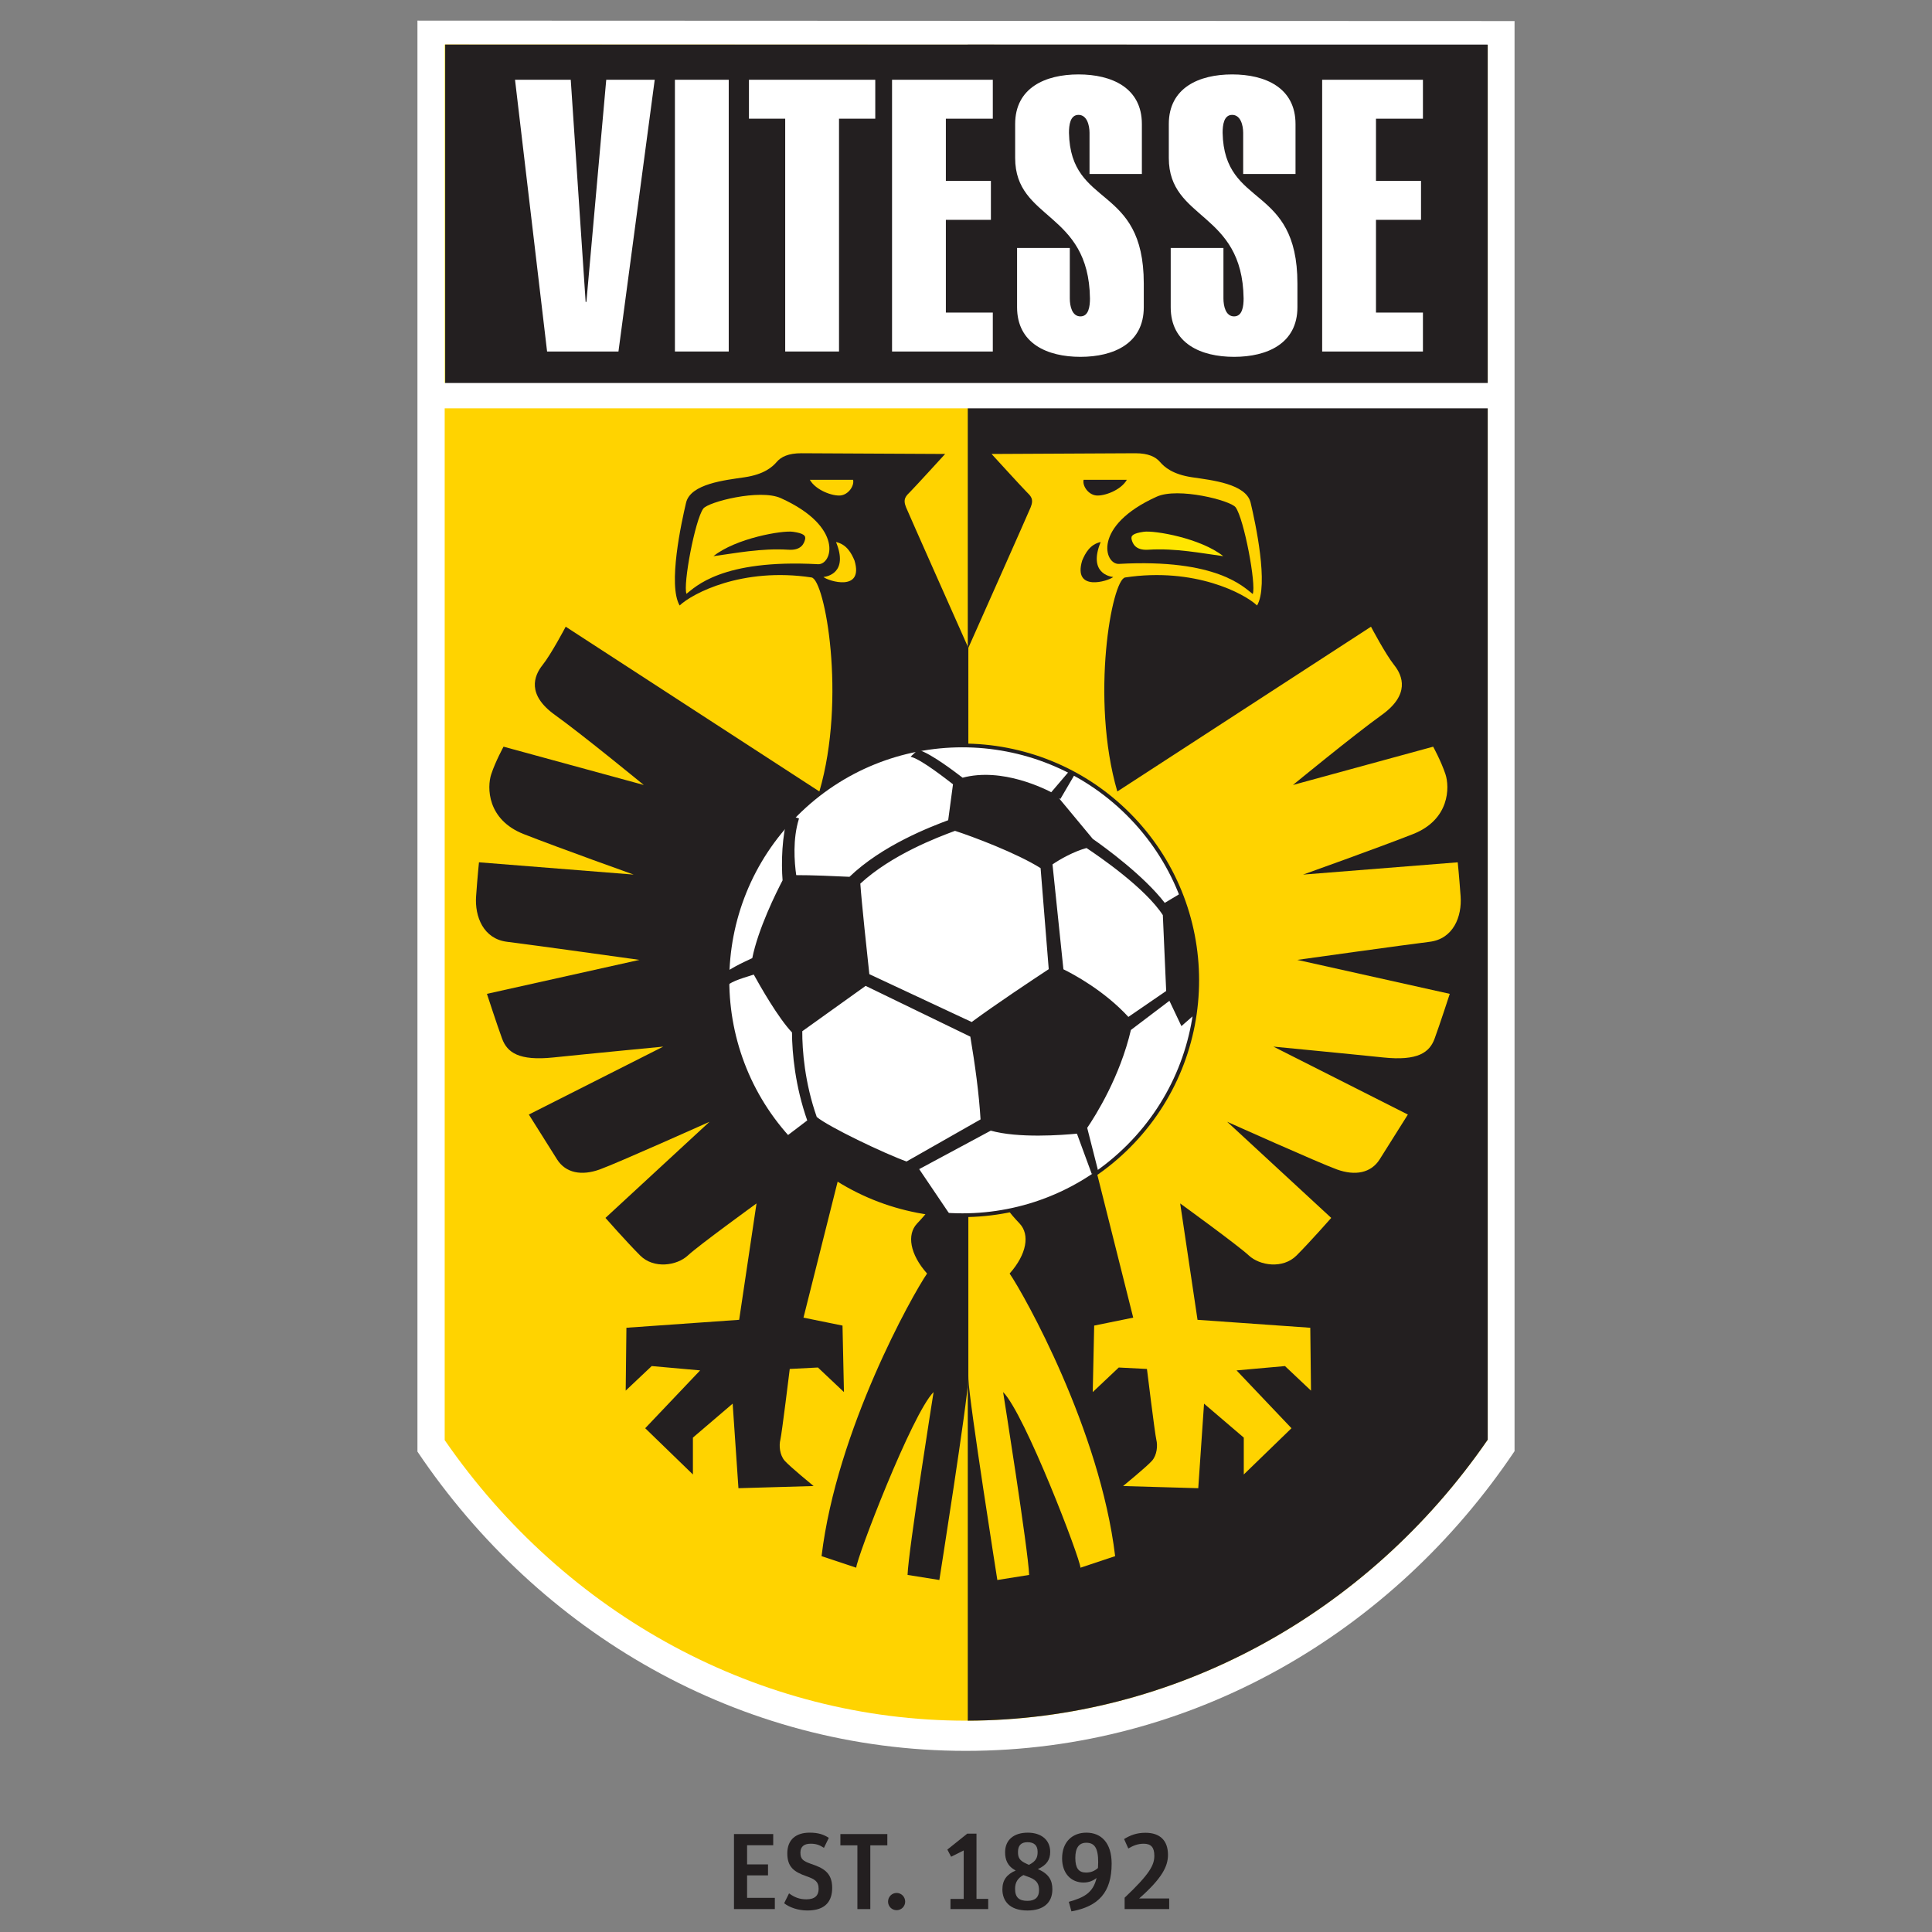
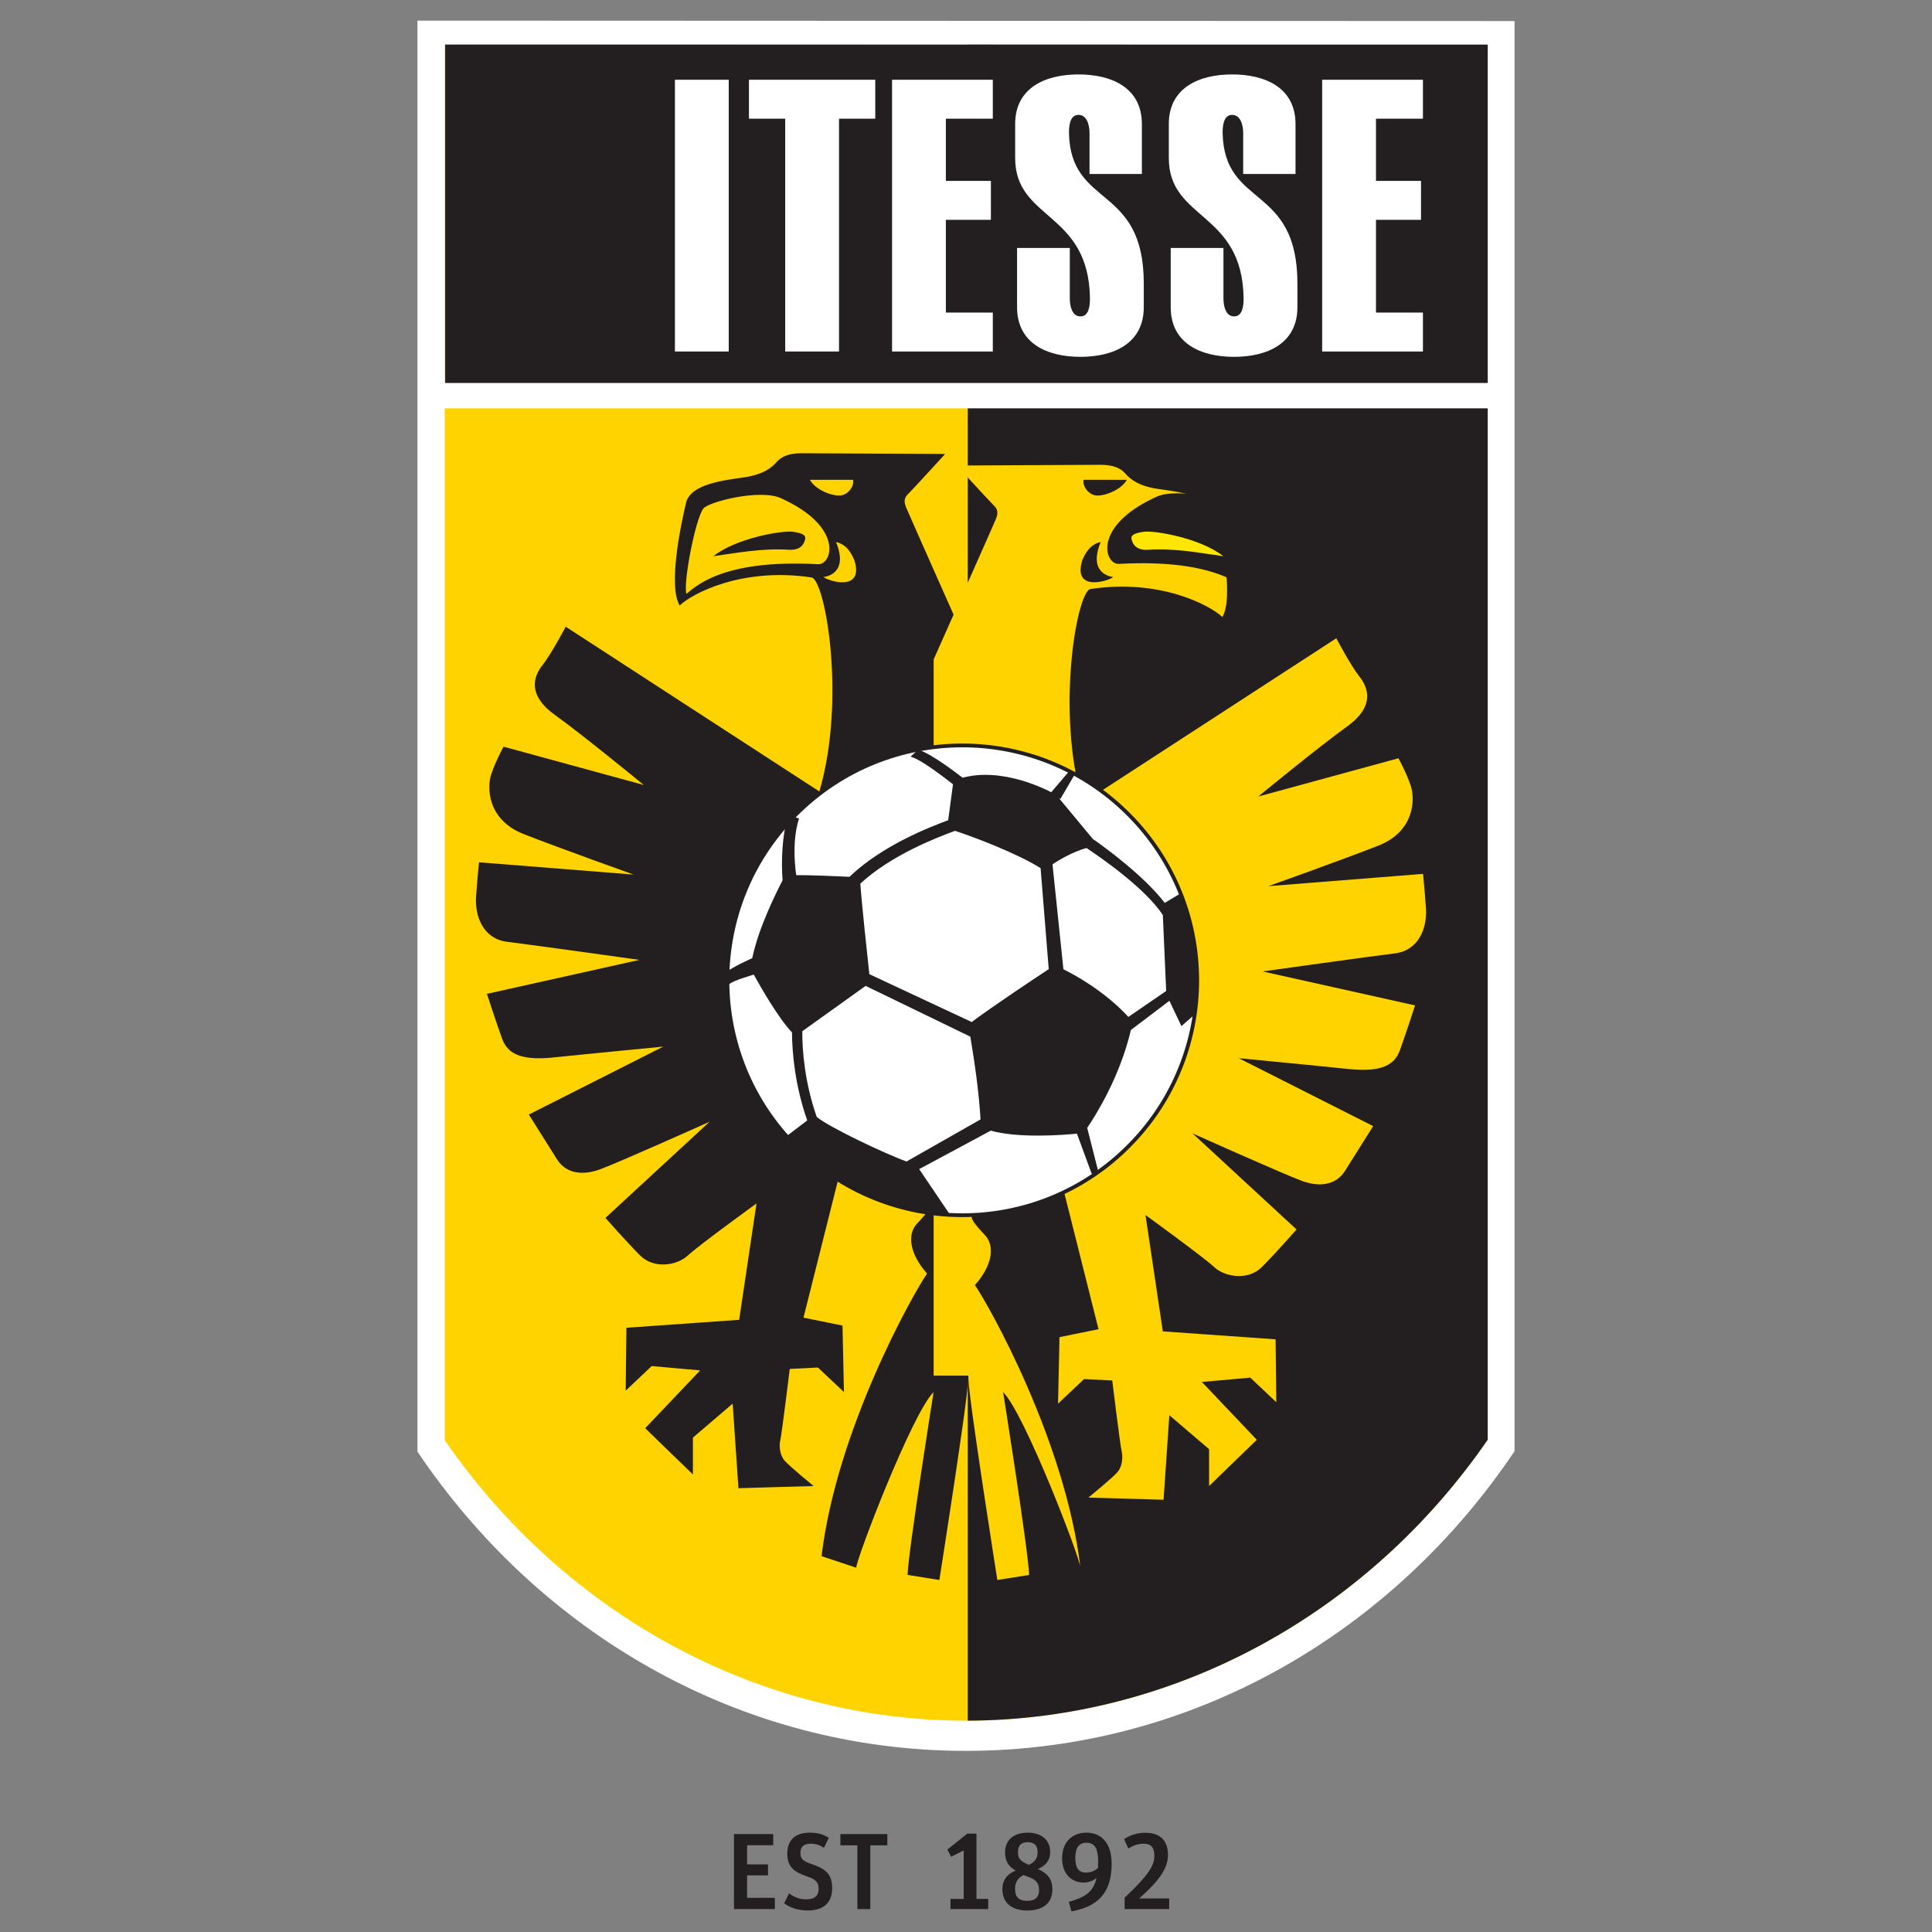
<svg xmlns="http://www.w3.org/2000/svg" xmlns:xlink="http://www.w3.org/1999/xlink" version="1.1" id="Слой_1" x="0px" y="0px" viewBox="0 0 1024 1024" style="enable-background:new 0 0 1024 1024;" xml:space="preserve">
  <rect x="0" y="0" width="1024" height="1024" fill="#808080" stroke="none" />
  <g>
    <path style="fill:#FFFFFF;" d="M221.253,10.936v758.445   c64.525,95.938,170.619,158.616,290.671,158.616   c120.145,0,226.314-62.774,290.822-158.851V11.161L221.253,10.936z" />
    <path style="fill:#FFD300;" d="M512.034,911.996c-109.039,0-212.022-55.505-276.337-148.706   V23.602l552.829,0.214V763.066C724.222,856.401,621.177,911.996,512.034,911.996z" />
    <path style="fill:#231F20;" d="M512.943,23.71v888.272   c108.805-0.311,211.459-55.841,275.584-148.916V23.817L512.943,23.71z" />
    <rect x="235.964" y="23.634" style="fill:#231F20;" width="552.483" height="180.046" />
    <g>
-       <path style="fill:#FFFFFF;" d="M310.396,160.005h0.407l10.518-117.731h25.692l-19.217,144.03    h-37.829l-16.993-144.03h29.534L310.396,160.005z" />
      <path style="fill:#FFFFFF;" d="M357.721,186.304V42.274h28.523v144.03H357.721z" />
      <path style="fill:#FFFFFF;" d="M444.695,186.304h-28.52V62.906h-19.216V42.274h66.952v20.633    h-19.216V186.304z" />
      <path style="fill:#FFFFFF;" d="M472.8,186.304V42.274h53.41v20.633H501.326v32.974h23.872    v20.632h-23.872v49.155h24.883v20.636H472.8z" />
      <path style="fill:#FFFFFF;" d="M577.468,92.223V70.393c0-4.047-1.381-9.507-5.836-9.507    c-4.448,0-5.055,5.459-5.055,9.507c0.808,40.253,39.649,26.903,39.649,79.905    v12.538c0,19.217-15.981,26.299-33.578,26.299c-17.6,0-33.581-7.082-33.581-26.299    v-31.423h27.949v26.772c0,4.047,1.178,9.51,5.632,9.51    c4.448,0,5.055-5.463,5.055-9.51c-0.608-46.324-39.649-41.268-39.649-74.443    V65.737c0-19.216,15.981-26.295,33.578-26.295c17.604,0,33.585,7.079,33.585,26.295    v26.486H577.468z" />
      <path style="fill:#FFFFFF;" d="M658.907,92.223V70.393c0-4.047-1.385-9.507-5.836-9.507    c-4.451,0-5.055,5.459-5.055,9.507c0.808,40.253,39.645,26.903,39.645,79.905    v12.538c0,19.217-15.981,26.299-33.578,26.299c-17.6,0-33.582-7.082-33.582-26.299    v-31.423h27.95v26.772c0,4.047,1.181,9.51,5.632,9.51s5.055-5.463,5.055-9.51    c-0.604-46.324-39.645-41.268-39.645-74.443V65.737    c0-19.216,15.981-26.295,33.578-26.295c17.6,0,33.581,7.079,33.581,26.295v26.486    H658.907z" />
      <path style="fill:#FFFFFF;" d="M700.776,186.304V42.274h53.406v20.633H729.299v32.974h23.872    v20.632h-23.872v49.155h24.883v20.636H700.776z" />
    </g>
    <g>
      <path style="fill:#231F20;" d="M417.909,291.368c-14.61-0.932-28.554,1.937-39.773,3.412    c11.951-9.531,36.5-13.768,42.208-12.922c5.704,0.842,6.885,2.054,6.343,4.13    C426.141,288.067,424.705,291.8,417.909,291.368z" />
      <path style="fill:#231F20;" d="M513.243,343.373c-6.388-14.365-31.316-70.41-32.984-74.415    c-1.917-4.596,0-6.129,2.296-8.429c2.3-2.296,18.388-19.918,18.388-19.918    s-69.332-0.383-76.228-0.383c-6.896,0-10.729,1.917-13.029,4.596    c-2.296,2.68-6.682,6.602-17.027,8.136    c-10.342,1.533-28.647,3.419-31.033,13.495    c-2.445,10.342-9.734,43.682-3.401,54.463    c6.64-6.326,33.129-20.408,69.905-14.852    c7.072,1.067,18.547,64.004,4.161,113.439l-134.458-87.34    c0,0-7.663,14.555-12.259,20.301c-4.596,5.746-8.426,15.705,6.513,26.434    c14.942,10.725,47.118,37.156,47.118,37.156l-74.318-20.301    c0,0-4.209,7.663-6.509,14.555c-2.296,6.896-2.296,24.134,17.238,31.796    c19.538,7.659,58.23,21.451,58.23,21.451l-81.981-6.513    c0,0-0.763,7.276-1.53,18.005c-0.767,10.725,3.829,22.601,16.471,24.134    c12.638,1.533,70.098,9.576,70.098,9.576l-80.824,18.005    c0,0,5.363,16.475,8.042,23.751c2.683,7.276,8.812,11.879,27.2,9.962    c18.388-1.917,58.223-5.746,58.223-5.746l-71.248,36.006    c0,0,10.342,16.475,14.938,23.751c4.596,7.279,13.029,8.809,22.601,5.363    c9.576-3.45,58.23-25.284,58.23-25.284l-55.164,50.951    c0,0,11.112,12.642,18.388,19.918c7.276,7.276,19.531,5.366,25.277,0    c5.746-5.363,36.396-27.58,36.396-27.58l-9.196,61.676l-59.756,4.209    l-0.383,33.326l13.792-13.022l25.664,2.296l-29.113,30.65l25.284,24.514v-19.538    l21.068-18.005l3.066,44.818l39.835-1.15c0,0-12.642-10.339-15.322-13.401    c-2.68-3.066-3.066-8.046-2.3-11.112c0.77-3.066,4.979-37.542,4.979-37.542    l14.938-0.763l13.792,13.022l-0.763-35.243l-20.684-4.209l19.918-79.294    c6.126,3.059,31.876,14.545,45.198,17.618c4.983,1.15,0.387,6.129-4.976,11.875    c-5.366,5.746-3.829,16.088,5.363,26.43    c-7.663,11.109-47.885,82.744-55.927,149.783l18.384,6.126    c0-4.596,29.5-81.594,40.992-93.086c0,0-13.405,84.274-13.792,96.915l16.851,2.687    c0,0,15.049-95.331,15.325-106.495c0.014-0.549,0.028-1.181,0.041-1.809V343.373z     M452.157,254.296c0.735,3.181-2.417,7.808-6.571,8.298    c-4.158,0.487-13.18-2.68-16.354-8.298H452.157z M363.84,314.732    c-1.906-4.862,4.513-39.113,8.905-45.149c2.611-3.588,29.973-10.58,41.106-5.56    c33.716,15.211,27.266,35.44,19.659,35.022    C382.294,296.224,368.381,311.324,363.84,314.732z M436.459,305.83    c1.713-0.201,13.377-2.048,6.651-18.547c5.611,1.24,8.139,5.829,9.814,9.872    C457.896,313.841,439.098,308.044,436.459,305.83z" />
    </g>
    <g>
-       <path style="fill:#FFD300;" d="M513.243,729.128c0.014,0.628,0.028,1.26,0.041,1.809    c0.276,11.164,15.325,106.495,15.325,106.495l16.851-2.687    c-0.386-12.642-13.788-96.915-13.788-96.915    c11.492,11.492,40.989,88.49,40.989,93.086l18.388-6.126    c-8.046-67.039-48.268-138.674-55.93-149.783    c9.192-10.342,10.729-20.684,5.366-26.43c-5.366-5.746-9.962-10.725-4.979-11.875    c13.322-3.073,39.072-14.558,45.201-17.618l19.918,79.294l-20.688,4.209    l-0.763,35.243l13.792-13.022l14.938,0.763c0,0,4.213,34.476,4.979,37.542    c0.767,3.066,0.38,8.046-2.3,11.112    c-2.68,3.063-15.321,13.401-15.321,13.401l39.839,1.15l3.066-44.818    l21.064,18.005v19.538l25.284-24.514l-29.11-30.65l25.664-2.296l13.788,13.022    l-0.38-33.326l-59.76-4.209l-9.192-61.676c0,0,30.647,22.217,36.393,27.58    c5.746,5.366,18.001,7.276,25.277,0c7.276-7.276,18.388-19.918,18.388-19.918    l-55.16-50.951c0,0,48.651,21.834,58.227,25.284    c9.576,3.446,18.005,1.917,22.601-5.363c4.6-7.276,14.942-23.751,14.942-23.751    l-71.252-36.006c0,0,39.836,3.83,58.224,5.746    c18.388,1.917,24.52-2.687,27.2-9.962c2.68-7.276,8.042-23.751,8.042-23.751    l-80.824-18.005c0,0,57.46-8.042,70.102-9.576    c12.642-1.533,17.238-13.409,16.468-24.134    c-0.766-10.729-1.53-18.005-1.53-18.005l-81.977,6.513    c0,0,38.689-13.792,58.227-21.451c19.534-7.663,19.534-24.901,17.238-31.796    c-2.3-6.892-6.509-14.555-6.509-14.555l-74.318,20.301    c0,0,32.18-26.43,47.118-37.156c14.942-10.729,11.112-20.688,6.513-26.434    c-4.596-5.746-12.259-20.301-12.259-20.301l-134.454,87.34    c-14.389-49.435-2.914-112.372,4.161-113.439    c36.772-5.556,63.265,8.526,69.901,14.852    c6.336-10.781-0.956-44.121-3.401-54.463    c-2.383-10.076-20.691-11.962-31.033-13.495    c-10.342-1.533-14.727-5.456-17.027-8.136c-2.3-2.68-6.133-4.596-13.029-4.596    c-6.892,0-76.228,0.383-76.228,0.383s16.088,17.621,18.388,19.918    c2.3,2.3,4.216,3.833,2.3,8.429c-1.671,4.006-26.599,60.05-32.988,74.415    V729.128z M597.258,254.296c-3.174,5.618-12.196,8.785-16.354,8.298    c-4.158-0.49-7.31-5.117-6.571-8.298H597.258z M573.562,297.156    c1.675-4.043,4.203-8.633,9.814-9.872c-6.723,16.499,4.938,18.347,6.654,18.547    C587.389,308.044,568.59,313.841,573.562,297.156z" />
+       <path style="fill:#FFD300;" d="M513.243,729.128c0.014,0.628,0.028,1.26,0.041,1.809    c0.276,11.164,15.325,106.495,15.325,106.495l16.851-2.687    c-0.386-12.642-13.788-96.915-13.788-96.915    c11.492,11.492,40.989,88.49,40.989,93.086c-8.046-67.039-48.268-138.674-55.93-149.783    c9.192-10.342,10.729-20.684,5.366-26.43c-5.366-5.746-9.962-10.725-4.979-11.875    c13.322-3.073,39.072-14.558,45.201-17.618l19.918,79.294l-20.688,4.209    l-0.763,35.243l13.792-13.022l14.938,0.763c0,0,4.213,34.476,4.979,37.542    c0.767,3.066,0.38,8.046-2.3,11.112    c-2.68,3.063-15.321,13.401-15.321,13.401l39.839,1.15l3.066-44.818    l21.064,18.005v19.538l25.284-24.514l-29.11-30.65l25.664-2.296l13.788,13.022    l-0.38-33.326l-59.76-4.209l-9.192-61.676c0,0,30.647,22.217,36.393,27.58    c5.746,5.366,18.001,7.276,25.277,0c7.276-7.276,18.388-19.918,18.388-19.918    l-55.16-50.951c0,0,48.651,21.834,58.227,25.284    c9.576,3.446,18.005,1.917,22.601-5.363c4.6-7.276,14.942-23.751,14.942-23.751    l-71.252-36.006c0,0,39.836,3.83,58.224,5.746    c18.388,1.917,24.52-2.687,27.2-9.962c2.68-7.276,8.042-23.751,8.042-23.751    l-80.824-18.005c0,0,57.46-8.042,70.102-9.576    c12.642-1.533,17.238-13.409,16.468-24.134    c-0.766-10.729-1.53-18.005-1.53-18.005l-81.977,6.513    c0,0,38.689-13.792,58.227-21.451c19.534-7.663,19.534-24.901,17.238-31.796    c-2.3-6.892-6.509-14.555-6.509-14.555l-74.318,20.301    c0,0,32.18-26.43,47.118-37.156c14.942-10.729,11.112-20.688,6.513-26.434    c-4.596-5.746-12.259-20.301-12.259-20.301l-134.454,87.34    c-14.389-49.435-2.914-112.372,4.161-113.439    c36.772-5.556,63.265,8.526,69.901,14.852    c6.336-10.781-0.956-44.121-3.401-54.463    c-2.383-10.076-20.691-11.962-31.033-13.495    c-10.342-1.533-14.727-5.456-17.027-8.136c-2.3-2.68-6.133-4.596-13.029-4.596    c-6.892,0-76.228,0.383-76.228,0.383s16.088,17.621,18.388,19.918    c2.3,2.3,4.216,3.833,2.3,8.429c-1.671,4.006-26.599,60.05-32.988,74.415    V729.128z M597.258,254.296c-3.174,5.618-12.196,8.785-16.354,8.298    c-4.158-0.49-7.31-5.117-6.571-8.298H597.258z M573.562,297.156    c1.675-4.043,4.203-8.633,9.814-9.872c-6.723,16.499,4.938,18.347,6.654,18.547    C587.389,308.044,568.59,313.841,573.562,297.156z" />
    </g>
    <g>
      <g>
        <defs>
          <path id="SVGID_1_" d="M422.108,607.72c-48.675-48.572-48.758-127.393-0.19-176.065      c48.572-48.672,127.396-48.754,176.072-0.186      c48.668,48.572,48.751,127.393,0.183,176.068      C549.601,656.209,470.777,656.292,422.108,607.72z" />
        </defs>
        <clipPath id="SVGID_2_">
          <use xlink:href="#SVGID_1_" style="overflow:visible;" />
        </clipPath>
        <g style="clip-path:url(#SVGID_2_);">
          <path style="fill:#FFFFFF;" d="M422.108,607.72c-48.675-48.572-48.758-127.393-0.19-176.065      c48.572-48.672,127.396-48.754,176.072-0.186      c48.668,48.572,48.751,127.393,0.183,176.068      C549.601,656.209,470.777,656.292,422.108,607.72z" />
          <path style="fill:#231F20;stroke:#231F20;stroke-width:0.78;stroke-miterlimit:10;" d="M506.199,648.495      l-19.576-28.979l38.451-20.664c14.638,4.134,37.732,2.407,45.989,1.595      l7.825,21.289l3.063,0.131l-6.129-24.144      c4.606-6.765,17.428-27.148,23.233-52.042l20.905-15.84l6.347,13.388      l20.774-18.181l-8.008-59.076l-21.831,13.077      c-11.015-14.455-31.737-29.555-38.319-34.131l-19.327-23.281l2.293,1.285      l7.538-12.883l-2.704-0.729l-9.416,11.036l1.398,0.787      c-4.697-2.576-27.535-14.186-48.592-8.509      c-3.771-2.849-16.337-12.621-23.43-14.842l-3.294,3.105      c5.701,1.778,17.856,11.333,22.134,14.617l-2.611,19.5      c-9.689,3.616-35.118,13.336-52.522,30.115      c-7.293-0.356-20.746-0.943-28.719-0.898c-1.109-7.69-1.903-19.552,1.336-30.166      l-4.979-1.634c-3.218,10.529-3.608,24.7-2.852,34.252      c-3.367,6.433-12.963,25.646-16.119,41.427      c-0.183,0.09-0.373,0.173-0.57,0.262      c-4.924,2.276-12.38,5.729-17.511,10.211l3.488,3.947      c3.743-3.267,10.373-4.807,15.225-6.444      c3.598,6.53,13.101,23.25,20.463,30.971      c0.052,11.04,1.661,28.596,8.156,46.939l-13.944,10.604l37.26,46.32      L506.199,648.495z M557.163,458.148c4.31-3.032,11.889-7.258,18.771-9.106      c6.72,4.441,31.358,21.299,40.781,35.861l1.782,40.54L598.014,539.493      c-12.932-14.13-29.303-22.839-34.749-25.498l-5.812-55.875L557.163,458.148z       M455.586,468.176c16.896-15.636,41.379-24.793,50.088-28.039      c0.18-0.066,0.328-0.121,0.494-0.186c9.62,3.108,32.964,11.882,45.74,19.945      l4.351,53.983c-8.274,5.445-28.592,18.92-41.206,28.264l-54.649-25.56      C459.267,506.163,456.27,478.29,455.586,468.176z M424.833,546.375l33.937-24.289      l55.879,27.1c2.528,15.052,4.637,30.312,5.466,44.342l-39.597,22.514      c-12.048-4.323-41.71-18.505-47.957-23.796      C426.128,573.993,424.767,556.652,424.833,546.375z" />
        </g>
      </g>
      <path style="fill:none;stroke:#231F20;stroke-width:2;stroke-miterlimit:10;" d="M422.108,607.72    c-48.675-48.572-48.758-127.393-0.19-176.065    c48.572-48.672,127.396-48.754,176.072-0.186    c48.668,48.572,48.751,127.393,0.183,176.068    C549.601,656.209,470.777,656.292,422.108,607.72z" />
    </g>
    <path style="fill:#231F20;" d="M593.086,298.879c-7.745,0.425-14.306-20.159,20.004-35.636   c11.326-5.111,39.166,2.006,41.824,5.656c4.465,6.143,10.998,40.996,9.065,45.94   C659.355,311.369,645.201,296.006,593.086,298.879z" />
    <path style="fill:#FFE600;" d="M608.577,291.368c14.614-0.932,28.557,1.937,39.773,3.412   c-11.948-9.531-36.5-13.768-42.204-12.922   c-5.708,0.842-6.889,2.054-6.344,4.13   C600.345,288.067,601.781,291.8,608.577,291.368z" />
    <rect x="228.705" y="202.993" style="fill:#FFFFFF;" width="567.705" height="13.429" />
    <g>
      <path style="fill:#231F20;" d="M389.024,972.097h20.798v5.917h-13.847v10.17h11.091v5.805    h-11.091v11.894h14.707v5.976h-21.658V972.097z" />
      <path style="fill:#231F20;" d="M415.616,1008.756l2.59-5.23    c2.928,2.125,5.57,3.159,9.192,3.159c4.6,0,6.492-2.125,6.492-5.573    c0-4.021-2.241-5.17-6.437-6.665c-6.609-2.298-10.166-4.885-10.166-12.124    c0-7.412,4.71-10.974,11.834-10.974c4.596,0,7.41,0.977,10.17,2.756    l-2.583,5.288c-2.355-1.551-4.254-2.184-7.072-2.184    c-3.387,0-5.397,1.494-5.397,4.712c0,3.334,1.264,4.424,5.456,5.919    c6.264,2.127,11.378,4.368,11.378,12.756c0,6.723-3.218,12.008-13.101,12.008    C422.971,1012.605,418.375,1010.94,415.616,1008.756z" />
      <path style="fill:#231F20;" d="M454.44,978.071h-9.016v-5.974h24.88v5.974h-9.023v33.787    h-6.841V978.071z" />
-       <path style="fill:#231F20;" d="M470.687,1007.894c0-2.529,2.01-4.596,4.541-4.596    c2.524,0,4.534,2.067,4.534,4.596c0,2.526-2.01,4.539-4.534,4.539    C472.696,1012.433,470.687,1010.42,470.687,1007.894z" />
      <path style="fill:#231F20;" d="M503.771,1006.456h7.013v-25.683l-6.671,3.332l-2.006-3.793    l10.57-8.446h4.883v34.59h6.209v5.402h-19.997V1006.456z" />
      <path style="fill:#231F20;" d="M531.286,1001.401c0-4.998,2.414-7.987,7.065-9.998    c-4.537-2.355-5.629-5.978-5.629-9.653c0-6.608,4.655-10.399,12.01-10.399    c7.297,0,11.893,3.964,11.893,10.169c0,4.08-1.779,7.012-6.551,9.135    c5.919,2.53,7.701,6.035,7.701,10.746c0,7.124-4.769,11.204-13.215,11.204    C535.077,1012.605,531.286,1007.49,531.286,1001.401z M542.432,993.816    c-2.928,1.609-4.424,3.791-4.424,7.297c0,4.714,2.3,6.378,6.551,6.378    c4.251,0,6.146-2.125,6.146-5.517c0-3.159-0.804-5.285-5-6.951    L542.432,993.816z M544.1,987.84l1.264,0.573    c3.85-1.953,4.596-3.962,4.596-6.894c0-3.332-1.778-5.114-5.342-5.114    c-3.45,0-5.059,1.782-5.059,5.172C539.559,984.335,540.136,986.115,544.1,987.84z" />
      <path style="fill:#231F20;" d="M574.305,997.782c-6.606,0-11.371-4.828-11.371-12.815    c0-8.735,5.456-13.617,12.87-13.617c7.873,0,13.391,5.401,13.391,16.433    c0,15.168-6.955,22.696-21.32,25.28l-1.378-5.055    c7.869-2.241,12.866-4.653,14.707-12.642    C579.305,996.862,577.126,997.782,574.305,997.782z M582.064,986.977    c0-7.583-2.01-10.283-6.319-10.283c-3.964,0-5.805,2.871-5.805,8.042    c0,5.402,1.785,7.758,5.632,7.758c2.645,0,4.537-0.805,6.378-2.412    C582.009,989.102,582.064,988.07,582.064,986.977z" />
      <path style="fill:#231F20;" d="M596.08,1005.826c13.384-12.642,15.739-17.352,15.739-22.24    c0-4.424-1.723-6.376-5.629-6.376c-3.277,0-5.69,1.093-8.16,2.529l-2.241-5    c3.16-1.953,6.551-3.332,11.319-3.332c7.759,0,11.948,4.137,11.948,11.721    c0,6.091-3.215,12.468-15.28,23.098h15.916v5.632h-23.612V1005.826z" />
    </g>
  </g>
</svg>